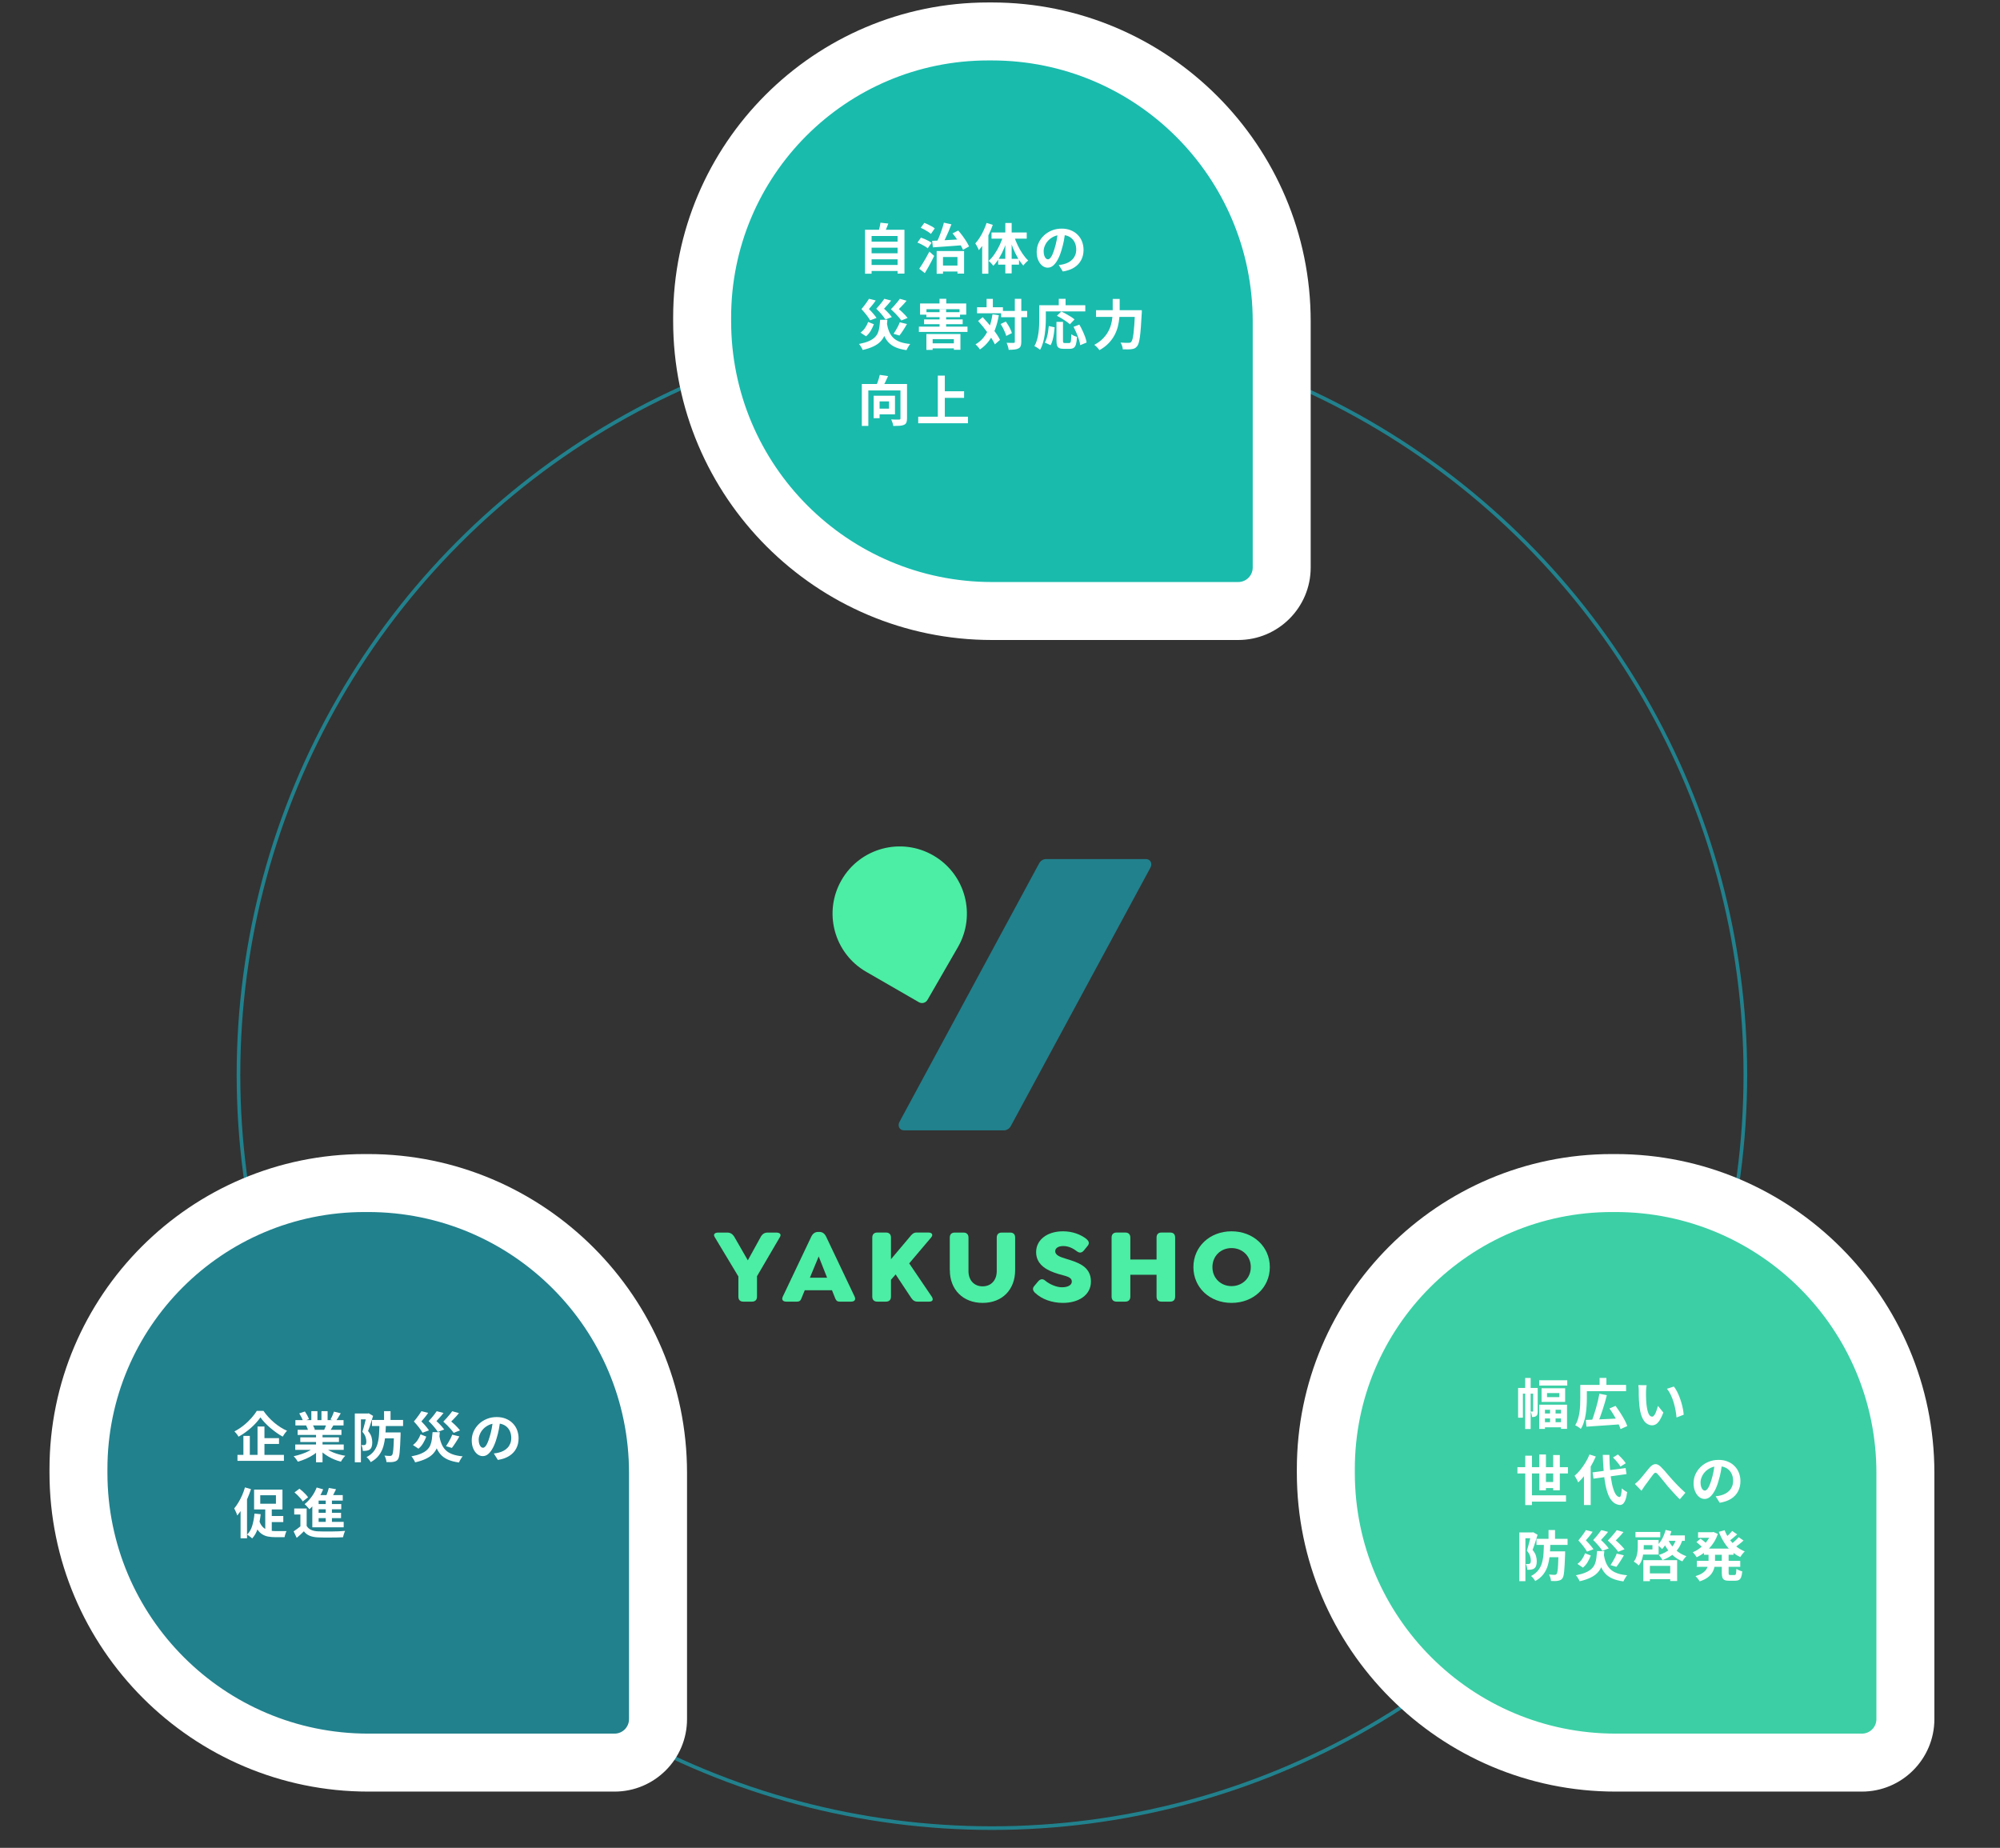
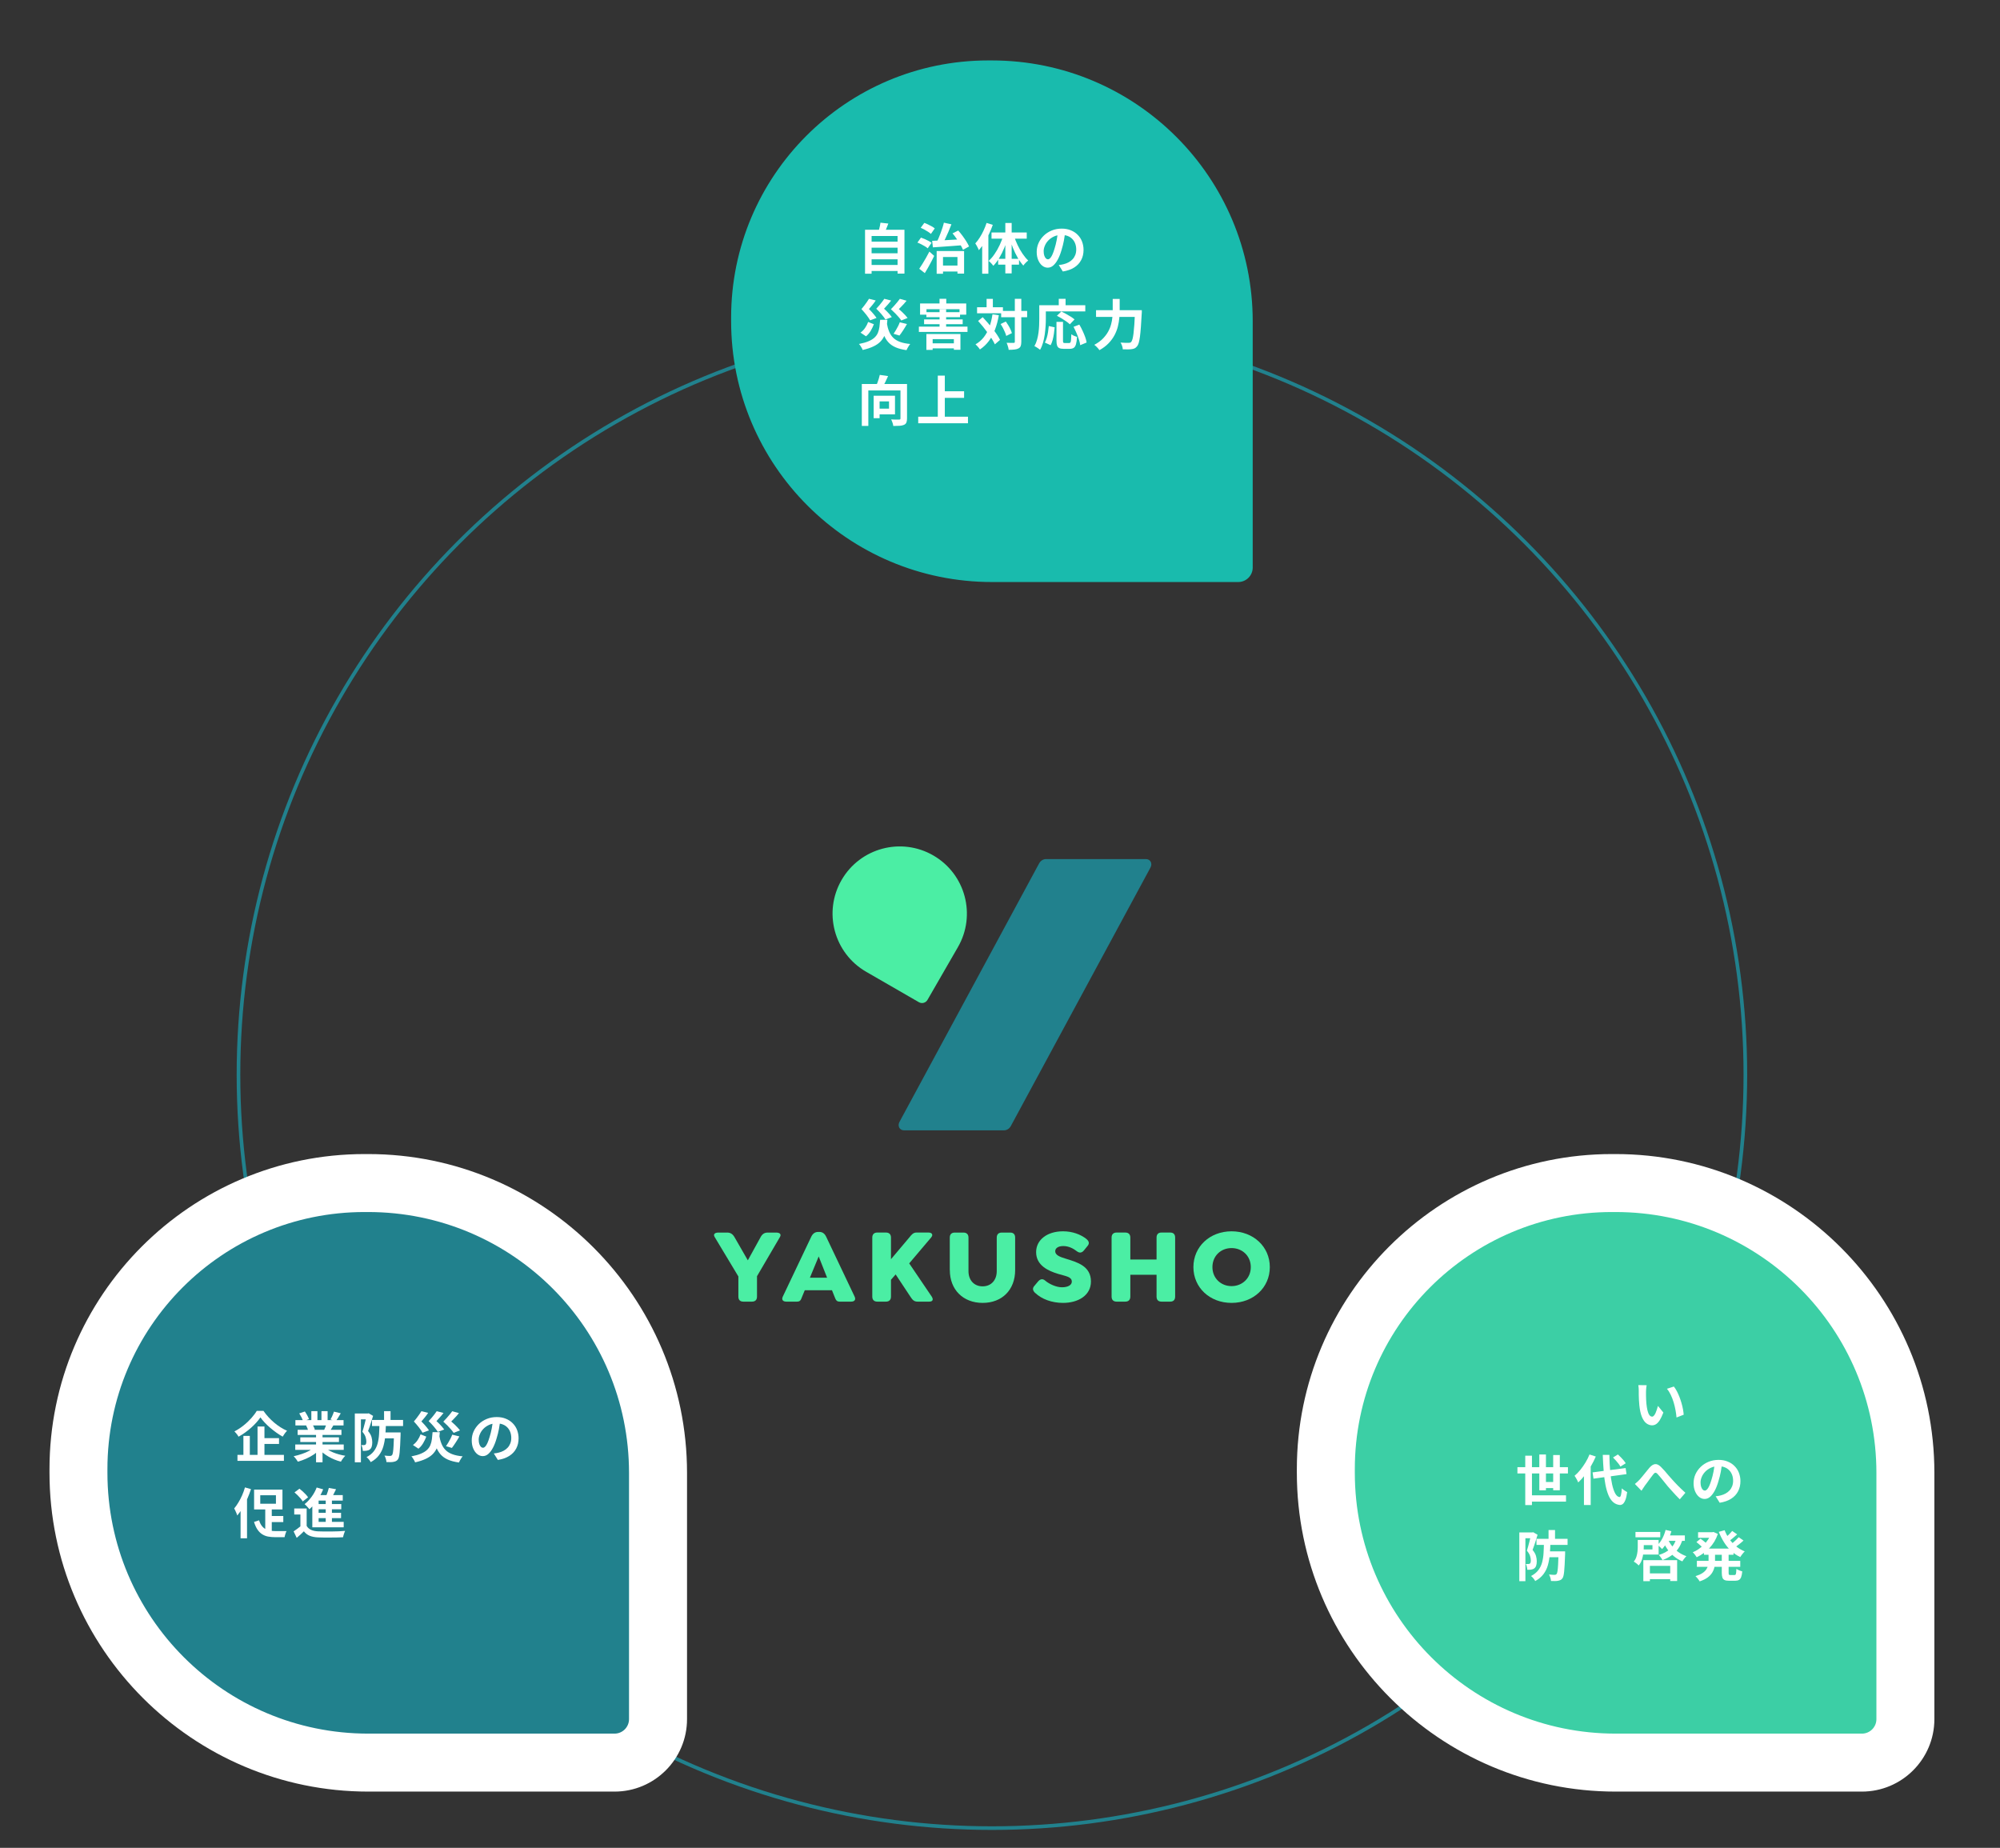
<svg xmlns="http://www.w3.org/2000/svg" viewBox="0 0 552 510">
  <rect x="0" y="0" width="552" height="510" fill="#333333" stroke="none" />
  <defs>
    <style>      .cls-1 {        fill: #3ccfa5;      }      .cls-2 {        fill: #21818d;      }      .cls-3 {        fill: #4beea4;      }      .cls-4 {        fill: #19bbad;      }      .cls-5 {        fill: #fff;      }      .cls-6 {        fill: none;        stroke: #21818d;        stroke-miterlimit: 10;      }    </style>
  </defs>
  <g id="_レイヤー_3" data-name="レイヤー 3">
    <circle class="cls-6" cx="273.77" cy="296.61" r="207.95" />
    <g>
      <g>
        <path class="cls-3" d="M215.26,341.42l-6.33,10.82v5.63c0,.88-.47,1.38-1.38,1.38h-2.41c-.88,0-1.35-.5-1.35-1.38v-5.57l-6.54-10.88c-.5-.82.12-1.23,1-1.23h2.49c.88,0,1.52.41,2.05,1.38l3.61,6.28,3.46-6.28c.5-1,1.14-1.38,2.02-1.38h2.35c.88,0,1.52.38,1.03,1.23Z" />
        <path class="cls-3" d="M234.91,359.25h-3.14c-.91,0-1.08-.47-1.44-1.38l-.7-1.76h-7.51l-.73,1.76c-.35.91-.5,1.38-1.41,1.38h-2.96c-.91,0-1.38-.5-.97-1.38l7.86-16.54c.41-.85,1.03-1.32,1.91-1.32h.32c.88,0,1.47.47,1.88,1.32l7.86,16.54c.41.88-.06,1.38-.97,1.38ZM228.28,352.65l-2.32-5.87-2.43,5.87h4.75Z" />
        <path class="cls-3" d="M256.48,359.25h-3.26c-.91,0-1.38-.47-1.94-1.35l-4.08-6.16-1.29,1.47v4.66c0,.88-.5,1.38-1.38,1.38h-2.4c-.88,0-1.38-.5-1.38-1.38v-16.31c0-.88.5-1.38,1.38-1.38h2.4c.88,0,1.38.5,1.38,1.38v5.98l5.07-6.01c.65-.82,1.09-1.35,1.99-1.35h3.31c.91,0,1.38.59.7,1.38l-6.04,7.13,6.22,9.18c.56.88.21,1.38-.7,1.38Z" />
        <path class="cls-3" d="M262.14,350.54v-8.97c0-.88.47-1.38,1.38-1.38h2.4c.88,0,1.38.5,1.38,1.38v9.27c0,2.49,1.55,4.19,3.9,4.19s3.9-1.7,3.9-4.19v-9.27c0-.88.5-1.38,1.38-1.38h2.35c.88,0,1.35.5,1.35,1.38v8.97c0,5.46-3.61,9.06-8.97,9.06s-9.06-3.61-9.06-9.06Z" />
        <path class="cls-3" d="M285.72,356.87c-.67-.62-.85-1.29-.23-1.97l1.03-1.23c.59-.67,1.26-.82,1.94-.23,1.17,1,3.11,1.85,4.63,1.85,1.67,0,2.73-.62,2.73-1.55,0-1.35-1.61-1.5-3.75-2.14-2.76-.82-6.1-2.35-6.1-6.01,0-3.4,3.05-5.75,7.42-5.75,2.64,0,4.9.88,6.45,2.11.7.59.94,1.23.32,1.94l-1,1.23c-.56.67-1.2.79-1.94.23-.94-.73-2.23-1.44-3.75-1.44-1.35,0-2.23.56-2.23,1.44,0,1.09,1.38,1.58,2.82,2.02,3.26,1,7.04,2.05,7.04,6.33,0,3.84-3.52,5.9-7.71,5.9-3.11,0-5.9-1.06-7.65-2.73Z" />
        <path class="cls-3" d="M306.8,357.87v-16.31c0-.88.5-1.38,1.38-1.38h2.41c.88,0,1.38.5,1.38,1.38v6.07h7.24v-6.07c0-.88.47-1.38,1.35-1.38h2.43c.88,0,1.35.5,1.35,1.38v16.31c0,.88-.47,1.38-1.35,1.38h-2.43c-.88,0-1.35-.5-1.35-1.38v-6.04h-7.24v6.04c0,.88-.5,1.38-1.38,1.38h-2.41c-.88,0-1.38-.5-1.38-1.38Z" />
        <path class="cls-3" d="M329.38,349.72c0-5.66,4.55-9.88,10.53-9.88s10.56,4.22,10.56,9.88-4.55,9.88-10.56,9.88-10.53-4.22-10.53-9.88ZM345.22,349.72c0-3.08-2.35-5.25-5.31-5.25s-5.28,2.17-5.28,5.25,2.35,5.25,5.28,5.25,5.31-2.17,5.31-5.25Z" />
      </g>
      <g>
        <path class="cls-2" d="M277.13,311.97h-27.64c-1.21,0-1.84-1.2-1.23-2.34l38.56-71.37c.37-.69,1.11-1.15,1.84-1.15h27.64c1.21,0,1.84,1.2,1.23,2.34l-38.56,71.37c-.37.69-1.11,1.15-1.84,1.15Z" />
        <path class="cls-3" d="M257.59,236.1h0c-8.87-5.12-20.2-2.08-25.32,6.79h0c-5.12,8.87-2.08,20.2,6.79,25.32l14.56,8.4c.83.48,1.88.19,2.36-.63l8.4-14.56c5.12-8.87,2.08-20.2-6.79-25.32Z" />
      </g>
    </g>
  </g>
  <g id="_レイヤー_2" data-name="レイヤー 2">
-     <path class="cls-5" d="M273.79,176.64c-48.52,0-88-39.48-88-88v-1C185.79,39.69,224.8.68,272.75.68h1c48.52,0,88,39.48,88,88v67.96c0,11.03-8.97,20-20,20h-67.96Z" />
    <path class="cls-4" d="M341.75,160.64h-67.96c-39.76,0-72-32.24-72-72v-1c0-39.19,31.77-70.96,70.96-70.96h1c39.76,0,72,32.24,72,72v67.96c0,2.21-1.79,4-4,4Z" />
    <g>
      <path class="cls-5" d="M238.74,63.42h10.89v12.1h-1.9v-10.38h-7.17v10.41h-1.81v-12.13ZM239.96,66.69h8.16v1.67h-8.16v-1.67ZM239.96,69.9h8.16v1.67h-8.16v-1.67ZM239.96,73.13h8.16v1.67h-8.16v-1.67ZM243,61.46l2.18.24c-.18.49-.37.97-.57,1.44s-.38.88-.55,1.21l-1.65-.3c.08-.25.16-.53.24-.83.08-.3.15-.61.22-.92.06-.3.11-.59.14-.85Z" />
      <path class="cls-5" d="M253.2,66.96l.99-1.38c.33.11.68.25,1.04.4.36.16.71.33,1.05.51.33.18.61.35.83.52l-1.06,1.53c-.19-.18-.45-.37-.77-.56-.33-.2-.67-.38-1.03-.57-.36-.18-.71-.34-1.05-.46ZM253.71,74.18c.26-.38.55-.83.88-1.35.32-.52.65-1.07.98-1.65s.65-1.16.94-1.74l1.33,1.19c-.25.52-.52,1.05-.81,1.6s-.58,1.09-.88,1.62-.6,1.04-.9,1.53l-1.54-1.2ZM254.12,62.87l.99-1.35c.32.11.66.25,1.03.43.36.17.71.35,1.04.54.33.18.6.37.81.55l-1.06,1.52c-.19-.18-.44-.37-.76-.58-.31-.2-.65-.4-1.01-.6-.36-.2-.71-.36-1.04-.5ZM257.28,66.47c.72-.03,1.55-.07,2.5-.12s1.94-.11,2.99-.17c1.05-.06,2.09-.12,3.12-.17v1.65c-1,.08-2,.16-3.01.23s-1.97.14-2.9.21c-.93.07-1.76.12-2.5.17l-.21-1.81ZM260.51,61.46l2.08.45c-.24.65-.51,1.32-.8,2-.29.68-.59,1.33-.88,1.95s-.58,1.17-.85,1.65l-1.62-.48c.2-.38.4-.8.59-1.25s.38-.93.57-1.43.36-1,.52-1.49c.16-.49.29-.96.39-1.39ZM258.51,69.29h7.58v6.22h-1.83v-4.58h-3.99v4.62h-1.75v-6.27ZM259.35,73.29h5.83v1.65h-5.83v-1.65ZM262.89,64.41l1.58-.78c.4.44.79.92,1.18,1.45.39.53.74,1.04,1.06,1.55.32.51.57.97.75,1.39l-1.67.93c-.17-.42-.41-.9-.73-1.43s-.66-1.08-1.03-1.62-.75-1.04-1.13-1.49Z" />
      <path class="cls-5" d="M272.3,61.53l1.71.53c-.29.84-.64,1.69-1.04,2.54-.4.85-.85,1.67-1.32,2.43-.48.76-.97,1.44-1.48,2.02-.06-.15-.15-.34-.26-.58-.11-.23-.24-.47-.37-.71-.13-.24-.25-.44-.36-.58.43-.46.84-.99,1.22-1.6.38-.6.74-1.25,1.06-1.94.32-.69.6-1.39.83-2.1ZM271.08,65.69l1.71-1.71h0v11.57h-1.71v-9.86ZM276.92,64.97l1.31.36c-.28,1.04-.63,2.06-1.04,3.06-.41,1-.87,1.92-1.38,2.78-.51.85-1.06,1.58-1.65,2.19-.1-.14-.22-.3-.38-.47-.15-.17-.31-.34-.47-.5s-.31-.29-.44-.39c.58-.51,1.13-1.14,1.64-1.9.52-.75.98-1.57,1.4-2.46.42-.88.75-1.77,1.01-2.66ZM273.66,64.16h9.72v1.71h-9.72v-1.71ZM275.49,71.43h5.76v1.61h-5.76v-1.61ZM277.47,61.55h1.75v13.91h-1.75v-13.91ZM279.87,65.12c.26.84.59,1.69,1,2.54.41.86.86,1.65,1.36,2.38.5.74,1.02,1.36,1.56,1.87-.21.15-.45.36-.71.63-.27.27-.48.52-.64.76-.54-.6-1.06-1.32-1.55-2.16-.49-.84-.93-1.75-1.32-2.72-.39-.97-.73-1.96-1-2.95l1.29-.36Z" />
      <path class="cls-5" d="M294.03,63.95c-.1.76-.23,1.57-.39,2.43-.16.86-.38,1.73-.65,2.61-.29,1.01-.63,1.88-1.02,2.61-.39.73-.82,1.29-1.28,1.69-.46.4-.97.59-1.52.59s-1.06-.19-1.52-.56-.83-.89-1.11-1.55c-.28-.66-.41-1.41-.41-2.25s.17-1.69.52-2.46c.35-.77.84-1.45,1.46-2.05.62-.59,1.35-1.06,2.19-1.4.83-.34,1.74-.51,2.71-.51s1.77.15,2.51.45c.75.3,1.38.71,1.91,1.25.53.53.94,1.15,1.21,1.86s.42,1.48.42,2.29c0,1.05-.21,1.99-.65,2.82-.43.83-1.07,1.51-1.91,2.05-.85.54-1.9.91-3.16,1.11l-1.12-1.79c.29-.03.54-.06.77-.1.22-.04.43-.08.63-.14.48-.12.93-.29,1.34-.52.41-.22.78-.5,1.09-.84.31-.33.55-.73.73-1.18.17-.45.26-.94.26-1.48,0-.59-.09-1.13-.27-1.62-.18-.49-.44-.92-.79-1.28s-.77-.65-1.27-.84c-.5-.2-1.08-.29-1.73-.29-.8,0-1.5.14-2.11.43-.61.29-1.12.65-1.55,1.1-.42.45-.74.93-.95,1.46-.22.52-.32,1.01-.32,1.48,0,.5.06.92.18,1.25s.27.58.44.75.36.25.56.25.42-.11.62-.32.41-.54.61-.98.4-1,.6-1.67c.23-.72.42-1.49.58-2.31.16-.82.27-1.62.35-2.4l2.04.06Z" />
      <path class="cls-5" d="M242.91,88.26h2.01c-.06.85-.15,1.64-.26,2.36-.12.73-.3,1.4-.56,2.01-.26.62-.64,1.17-1.12,1.67-.49.5-1.13.94-1.93,1.32s-1.78.71-2.96.97c-.05-.17-.13-.36-.25-.56-.12-.21-.24-.41-.37-.6-.13-.19-.26-.36-.4-.49,1.08-.21,1.97-.46,2.66-.76.69-.29,1.25-.64,1.66-1.03.41-.39.72-.83.92-1.32.2-.49.34-1.03.42-1.63.07-.59.14-1.24.19-1.94ZM239.61,88.86l1.58.63c-.23.61-.52,1.21-.87,1.81-.35.6-.79,1.1-1.3,1.52l-1.52-1.02c.49-.35.92-.79,1.27-1.31s.64-1.07.84-1.63ZM239.85,82.47l1.85.46c-.29.44-.6.86-.92,1.25-.32.39-.64.76-.95,1.11.28.27.55.55.81.85.26.29.5.58.73.86s.41.54.55.76l-1.77.65c-.23-.42-.56-.91-.99-1.46-.43-.55-.9-1.1-1.4-1.64.26-.31.52-.64.79-.98.26-.34.51-.68.73-1,.23-.32.41-.61.56-.86ZM244.07,82.47l1.88.48c-.31.42-.64.81-.98,1.18-.34.37-.67.72-.97,1.07.28.25.55.51.82.79.27.28.52.55.75.81s.42.5.57.72l-1.76.66c-.25-.4-.6-.87-1.05-1.4s-.94-1.06-1.48-1.57c.29-.31.57-.63.85-.95.27-.33.53-.65.77-.96.24-.31.44-.59.6-.83ZM244.74,89.06c.15.92.36,1.72.65,2.42.28.69.66,1.28,1.15,1.75.48.48,1.11.86,1.88,1.14.76.28,1.7.47,2.81.57-.12.13-.25.29-.38.5-.13.2-.26.41-.37.62-.11.22-.21.41-.29.58-1.21-.17-2.23-.44-3.05-.8-.83-.37-1.5-.85-2.03-1.46-.53-.6-.95-1.33-1.26-2.19-.31-.86-.56-1.86-.76-3.01l1.67-.12ZM248.33,82.47l1.88.53c-.22.28-.45.55-.69.82-.24.26-.48.52-.73.77-.25.25-.48.49-.71.72.32.26.63.54.93.83.3.29.58.58.84.85.26.28.48.54.65.77l-1.75.69c-.18-.28-.42-.59-.72-.94-.3-.34-.63-.7-.99-1.07s-.75-.74-1.15-1.09c.31-.32.62-.65.93-.99s.6-.67.86-1c.26-.33.49-.62.67-.87ZM248.34,88.95l1.98.48c-.33.59-.68,1.17-1.05,1.73-.37.57-.71,1.05-1.02,1.45l-1.62-.48c.2-.29.41-.62.62-.98s.42-.74.62-1.12c.19-.38.35-.74.47-1.08Z" />
      <path class="cls-5" d="M253.61,90.15h13.42v1.46h-13.42v-1.46ZM253.94,83.76h12.74v3.09h-1.85v-1.51h-9.12v1.51h-1.77v-3.09ZM255.05,88.16h10.65v1.32h-10.65v-1.32ZM255.68,86.16h9.29v1.38h-9.29v-1.38ZM255.68,92.19h9.4v4.35h-1.81v-2.94h-5.86v2.97h-1.73v-4.38ZM256.31,94.76h7.97v1.39h-7.97v-1.39ZM259.31,82.47h1.86v2.17h-1.86v-2.17ZM259.32,85.38h1.81v5.4h-1.81v-5.4Z" />
      <path class="cls-5" d="M273.93,86.76l1.75.24c-.25,1.45-.6,2.77-1.05,3.95-.45,1.19-1.01,2.24-1.69,3.15s-1.5,1.7-2.48,2.35c-.07-.12-.18-.27-.32-.45-.15-.18-.3-.36-.46-.53-.16-.17-.31-.32-.44-.43.92-.53,1.69-1.2,2.31-2,.62-.8,1.12-1.73,1.51-2.78s.67-2.21.86-3.5ZM269.67,84.8h7.14v1.67h-7.14v-1.67ZM269.96,88.58l1.27-1.04c.44.48.9.99,1.37,1.53.47.54.93,1.09,1.37,1.65.44.56.84,1.1,1.19,1.63.35.52.63,1.01.85,1.46l-1.43,1.23c-.2-.45-.47-.95-.81-1.49s-.72-1.1-1.15-1.68c-.42-.58-.86-1.15-1.32-1.72-.46-.56-.91-1.09-1.36-1.58ZM272.3,82.49h1.73v3.33h-1.73v-3.33ZM276.17,89.43l1.44-.69c.24.33.47.69.7,1.07.23.38.42.75.59,1.12.17.37.29.7.38,1.01l-1.56.78c-.07-.29-.18-.62-.34-1-.16-.38-.34-.77-.55-1.17-.21-.4-.43-.77-.66-1.11ZM276.32,85.82h7.17v1.73h-7.17v-1.73ZM280.1,82.47h1.78v11.85c0,.51-.06.91-.17,1.19-.11.28-.31.5-.6.65-.29.16-.66.26-1.11.31-.45.05-.99.08-1.62.08,0-.18-.04-.38-.1-.62-.06-.23-.13-.46-.21-.7-.08-.23-.16-.44-.24-.62.42.02.81.03,1.17.03h.73c.13,0,.22-.02.28-.07.05-.04.08-.13.08-.26v-11.85Z" />
      <path class="cls-5" d="M286.85,84.24h1.8v3.78c0,.61-.02,1.28-.07,2.02s-.12,1.49-.23,2.26c-.11.78-.27,1.53-.47,2.26-.21.73-.48,1.39-.82,1.98-.11-.1-.26-.22-.46-.35-.19-.14-.39-.27-.59-.39-.2-.12-.37-.22-.51-.28.31-.54.56-1.13.73-1.77.18-.64.31-1.29.4-1.96s.14-1.33.17-1.97c.03-.65.04-1.24.04-1.79v-3.78ZM287.69,84.24h11.85v1.71h-11.85v-1.71ZM289.47,89.99l1.62.35c-.05.57-.12,1.16-.21,1.77-.09.61-.21,1.19-.35,1.73-.15.54-.33,1.02-.56,1.43l-1.59-.72c.21-.39.39-.83.53-1.32.15-.49.26-1.01.35-1.58.09-.56.16-1.11.21-1.67ZM291.6,88.83h1.79v5.22c0,.28.03.46.1.53.06.07.2.1.4.1h1.21c.15,0,.26-.06.34-.17.08-.11.14-.35.17-.7.03-.35.06-.87.08-1.56.13.1.29.2.47.3s.38.19.58.25c.2.07.38.13.52.18-.05.85-.14,1.52-.28,2-.13.48-.34.82-.61,1.01s-.65.29-1.12.29h-1.67c-.53,0-.94-.07-1.22-.2-.28-.13-.48-.37-.6-.7-.11-.33-.17-.77-.17-1.32v-5.23ZM291.71,87.15l1.22-1.18c.4.19.83.41,1.29.66s.9.51,1.32.78c.42.27.77.52,1.03.75l-1.29,1.35c-.24-.24-.56-.5-.97-.79-.4-.28-.83-.56-1.29-.84-.46-.27-.89-.52-1.31-.73ZM292.22,82.47h1.88v2.75h-1.88v-2.75ZM296.3,90.2l1.6-.61c.3.51.59,1.06.87,1.66s.52,1.17.73,1.74c.21.56.34,1.08.41,1.54l-1.77.74c-.05-.45-.17-.97-.35-1.55s-.41-1.18-.67-1.79c-.26-.6-.54-1.18-.82-1.72Z" />
      <path class="cls-5" d="M307.11,82.5h1.92v3.1c0,.68-.03,1.41-.1,2.17-.07.77-.2,1.55-.4,2.35-.2.79-.5,1.58-.91,2.36-.41.78-.95,1.53-1.63,2.24-.67.71-1.52,1.35-2.54,1.92-.1-.15-.23-.32-.4-.51-.17-.19-.34-.37-.52-.54s-.35-.31-.5-.42c.94-.5,1.72-1.06,2.33-1.68.61-.62,1.11-1.27,1.48-1.94.37-.67.65-1.36.83-2.05.19-.69.3-1.38.36-2.04.05-.67.08-1.28.08-1.85v-3.1ZM302.51,85.61h11.5v1.85h-11.5v-1.85ZM313.26,85.61h1.88c0,.22,0,.4,0,.53,0,.13-.01.24-.02.32-.08,1.5-.16,2.78-.24,3.85-.08,1.06-.17,1.95-.26,2.65-.1.7-.21,1.25-.33,1.67s-.27.71-.44.92c-.23.29-.46.49-.7.6s-.52.18-.85.22c-.27.04-.62.06-1.06.06s-.89,0-1.35-.02c-.01-.27-.07-.58-.19-.94-.12-.36-.26-.67-.43-.92.48.04.92.06,1.33.07.4,0,.71,0,.91,0,.15,0,.28-.02.39-.04.11-.03.21-.1.3-.2.13-.13.25-.38.36-.76.11-.38.21-.9.29-1.57.08-.67.16-1.51.23-2.51.07-1,.13-2.2.19-3.58v-.36Z" />
      <path class="cls-5" d="M237.87,105.99h11.29v1.77h-9.5v9.79h-1.8v-11.57ZM241.13,109.22h1.64v6.2h-1.64v-6.2ZM242.82,103.47l2.29.33c-.26.61-.54,1.21-.83,1.79-.3.58-.56,1.07-.8,1.47l-1.74-.38c.14-.31.28-.65.42-1.02.14-.37.27-.75.38-1.12s.21-.74.28-1.07ZM241.83,109.22h5.19v5.14h-5.19v-1.57h3.54v-2.01h-3.54v-1.56ZM248.54,105.99h1.8v9.5c0,.48-.06.86-.18,1.14-.12.28-.34.49-.66.63-.32.14-.72.23-1.2.26-.48.03-1.06.05-1.75.05-.01-.17-.05-.37-.11-.58-.07-.22-.14-.44-.23-.66-.08-.22-.17-.41-.25-.57.3.02.6.03.89.04.29,0,.56,0,.8,0,.24,0,.41,0,.51,0,.14,0,.24-.02.29-.07.05-.04.08-.13.08-.26v-9.47Z" />
      <path class="cls-5" d="M253.43,115.01h13.73v1.81h-13.73v-1.81ZM258.83,103.67h1.94v12.34h-1.94v-12.34ZM259.85,107.99h6.24v1.82h-6.24v-1.82Z" />
    </g>
    <path class="cls-5" d="M101.66,494.48c-48.52,0-88-39.48-88-88v-1c0-47.95,39.01-86.96,86.96-86.96h1c48.52,0,88,39.48,88,88v67.96c0,11.03-8.97,20-20,20h-67.96Z" />
    <path class="cls-2" d="M169.61,478.48h-67.96c-39.76,0-72-32.24-72-72v-1c0-39.19,31.77-70.96,70.96-70.96h1c39.76,0,72,32.24,72,72v67.96c0,2.21-1.79,4-4,4Z" />
    <path class="cls-5" d="M445.93,494.48c-48.52,0-88-39.48-88-88v-1c0-47.95,39.01-86.96,86.96-86.96h1c48.52,0,88,39.48,88,88v67.96c0,11.03-8.97,20-20,20h-67.96Z" />
    <path class="cls-1" d="M513.89,478.48h-67.96c-39.76,0-72-32.24-72-72v-1c0-39.19,31.77-70.96,70.96-70.96h1c39.76,0,72,32.24,72,72v67.96c0,2.21-1.79,4-4,4Z" />
    <g>
-       <path class="cls-5" d="M418.99,383.08h4.79v1.57h-3.46v6.63h-1.32v-8.21ZM420.95,380.32h1.51v14.08h-1.51v-14.08ZM423.14,383.08h1.27v6.42c0,.27-.02.52-.07.75-.04.23-.15.41-.31.54-.16.13-.33.21-.51.25-.18.04-.4.06-.67.06-.01-.22-.06-.47-.13-.76-.08-.29-.17-.54-.27-.74h.57c.08,0,.12-.05.12-.15v-6.38ZM424.82,380.95h7.74v1.46h-7.74v-1.46ZM424.82,387.7h7.68v6.66h-1.67v-5.26h-4.42v5.28h-1.59v-6.68ZM425.47,383.16h6.51v3.77h-6.51v-3.77ZM425.53,392.53h6.42v1.4h-6.42v-1.4ZM425.56,390.12h6.38v1.37h-6.38v-1.37ZM426.98,384.49v1.12h3.4v-1.12h-3.4ZM427.82,388.41h1.52v5.1h-1.52v-5.1Z" />
-       <path class="cls-5" d="M436.16,382.23h1.81v3.79c0,.6-.02,1.26-.07,1.99-.04.73-.12,1.47-.23,2.24-.11.76-.28,1.5-.5,2.21-.22.71-.51,1.35-.87,1.92-.11-.1-.26-.22-.45-.35-.19-.14-.39-.27-.58-.39-.2-.12-.37-.21-.51-.26.32-.53.58-1.11.77-1.74s.33-1.28.42-1.94c.09-.66.15-1.3.17-1.93s.04-1.21.04-1.74v-3.79ZM437.03,382.23h11.77v1.72h-11.77v-1.72ZM437.69,391.9c.8-.03,1.73-.07,2.78-.11s2.17-.09,3.36-.15c1.19-.05,2.36-.11,3.52-.17l-.03,1.63c-1.12.08-2.25.16-3.39.25-1.14.08-2.23.16-3.27.22-1.04.06-1.98.13-2.81.19l-.16-1.86ZM441.44,384.66l2.05.42c-.17.68-.36,1.37-.56,2.07-.21.7-.42,1.39-.64,2.06-.22.67-.44,1.32-.67,1.93-.23.61-.44,1.16-.65,1.65l-1.71-.44c.21-.51.42-1.08.62-1.71s.41-1.29.61-1.97c.2-.68.38-1.37.54-2.05.16-.68.29-1.34.41-1.96ZM441.49,380.31h1.88v2.76h-1.88v-2.76ZM444.2,388.74l1.69-.72c.42.57.85,1.19,1.28,1.85.43.67.82,1.32,1.17,1.96.35.65.61,1.23.79,1.76l-1.86.84c-.15-.51-.39-1.09-.71-1.75-.32-.66-.69-1.33-1.1-2.03s-.83-1.34-1.26-1.93Z" />
      <path class="cls-5" d="M454.48,382.33c-.04.18-.07.38-.1.61-.03.23-.05.46-.06.68-.02.22-.02.4-.02.54-.01.33-.01.67,0,1.02,0,.35.02.71.03,1.07.01.37.04.73.07,1.09.07.72.17,1.36.3,1.91s.3.98.51,1.28.47.46.79.46c.17,0,.34-.09.5-.29.17-.19.31-.44.45-.74.13-.3.25-.63.36-.97.1-.34.2-.66.28-.96l1.5,1.83c-.33.87-.66,1.56-.98,2.08-.33.51-.66.88-1.01,1.11-.35.23-.73.34-1.14.34-.54,0-1.05-.18-1.54-.54-.49-.36-.9-.94-1.24-1.75-.34-.81-.58-1.88-.72-3.22-.05-.46-.09-.95-.11-1.46-.03-.51-.04-1-.05-1.46,0-.46,0-.84,0-1.14,0-.21-.01-.46-.03-.75-.02-.29-.05-.55-.09-.78l2.31.03ZM461.98,382.68c.28.34.55.75.81,1.25.26.49.5,1.01.72,1.58.22.56.41,1.13.58,1.72.17.58.31,1.16.41,1.71.1.56.17,1.06.2,1.52l-1.98.77c-.05-.61-.14-1.28-.27-2s-.31-1.45-.52-2.17c-.22-.73-.48-1.42-.79-2.07s-.66-1.21-1.07-1.68l1.9-.62Z" />
      <path class="cls-5" d="M418.81,404.94h13.94v1.73h-13.94v-1.73ZM420.97,401.77h1.85v13.63h-1.85v-13.63ZM421.9,412.71h10.32v1.74h-10.32v-1.74ZM424.85,401.44h1.83v9.88h-1.83v-9.88ZM425.62,409.03h3.84v1.68h-3.84v-1.68ZM428.68,401.59h1.83v9.72h-1.83v-9.72Z" />
      <path class="cls-5" d="M438.71,401.44l1.73.56c-.38.89-.83,1.77-1.34,2.65-.52.88-1.07,1.71-1.67,2.48-.6.77-1.21,1.45-1.84,2.02-.05-.15-.14-.34-.26-.57-.12-.23-.25-.46-.38-.69-.13-.23-.26-.42-.37-.57.55-.46,1.08-1,1.59-1.63.51-.63.98-1.31,1.42-2.03s.81-1.46,1.11-2.21ZM437.17,405.75l1.83-1.85.03.03v11.45h-1.86v-9.63ZM439.55,406.38l9.12-1.21.25,1.69-9.12,1.25-.25-1.72ZM442.36,401.55h1.83c.02,1.6.09,3.09.22,4.48.12,1.38.3,2.6.53,3.65s.52,1.88.85,2.5c.34.62.74.95,1.19,1.01.17,0,.31-.18.41-.57.1-.39.18-1,.24-1.83.11.12.26.25.45.39.19.14.38.27.57.38.19.11.34.2.45.26-.13.97-.3,1.72-.52,2.24-.22.52-.45.87-.71,1.06-.26.18-.53.27-.81.25-.71-.07-1.32-.33-1.83-.78-.51-.45-.94-1.08-1.28-1.88-.34-.8-.62-1.76-.84-2.87-.22-1.11-.38-2.36-.49-3.76-.11-1.39-.2-2.91-.26-4.54ZM445.19,402.27l1.35-.84c.26.23.53.49.81.78s.54.58.78.86c.24.29.43.55.57.79l-1.46.92c-.12-.23-.29-.49-.52-.79s-.48-.59-.74-.89-.53-.58-.79-.83Z" />
      <path class="cls-5" d="M451.21,409.59c.23-.18.44-.36.64-.55.2-.18.41-.39.64-.62.17-.18.36-.4.58-.67.22-.26.46-.55.71-.86.25-.31.5-.62.76-.94.25-.32.5-.61.73-.88.53-.6,1.04-.92,1.54-.97s1.02.2,1.58.74c.34.33.69.71,1.06,1.12.36.42.72.84,1.07,1.26s.67.79.98,1.11c.24.27.5.55.77.84.27.29.57.59.88.92s.63.64.98.96c.34.32.68.64,1.04.96l-1.55,1.8c-.35-.35-.72-.73-1.11-1.14s-.77-.83-1.15-1.26c-.38-.43-.73-.83-1.06-1.19-.3-.37-.62-.76-.95-1.18-.34-.41-.66-.81-.97-1.19-.31-.38-.58-.7-.83-.96-.17-.2-.32-.32-.46-.38-.14-.05-.27-.04-.39.03-.13.07-.26.2-.4.39-.15.19-.32.42-.52.68-.19.26-.4.54-.62.83-.21.29-.42.58-.62.86-.2.27-.38.52-.55.73-.17.25-.34.5-.5.75s-.31.47-.44.67l-1.83-1.88Z" />
      <path class="cls-5" d="M475.33,403.78c-.1.76-.23,1.57-.39,2.43-.16.86-.38,1.73-.65,2.61-.29,1.01-.63,1.88-1.02,2.61-.39.73-.82,1.29-1.28,1.69-.46.4-.97.59-1.52.59s-1.06-.19-1.52-.56-.83-.89-1.11-1.55c-.28-.66-.41-1.41-.41-2.25s.17-1.69.52-2.46c.35-.77.84-1.45,1.46-2.05.62-.59,1.35-1.06,2.19-1.4.83-.34,1.74-.51,2.71-.51s1.77.15,2.51.45c.75.3,1.38.71,1.91,1.25.53.53.94,1.15,1.21,1.86s.42,1.48.42,2.29c0,1.05-.21,1.99-.65,2.82-.43.83-1.07,1.51-1.91,2.05-.85.54-1.9.91-3.16,1.11l-1.12-1.79c.29-.03.54-.06.77-.1.22-.04.43-.08.63-.14.48-.12.93-.29,1.34-.52.41-.22.78-.5,1.09-.84.31-.33.55-.73.73-1.18.17-.45.26-.94.26-1.48,0-.59-.09-1.13-.27-1.62-.18-.49-.44-.92-.79-1.28s-.77-.65-1.27-.84c-.5-.2-1.08-.29-1.73-.29-.8,0-1.5.14-2.11.43-.61.29-1.12.65-1.55,1.1-.42.45-.74.93-.95,1.46-.22.52-.32,1.01-.32,1.48,0,.5.06.92.18,1.25s.27.58.44.75.36.25.56.25.42-.11.62-.32.41-.54.61-.98.4-1,.6-1.67c.23-.72.42-1.49.58-2.31.16-.82.27-1.62.35-2.4l2.04.06Z" />
      <path class="cls-5" d="M419.33,422.95h3.77v1.61h-2.09v11.85h-1.68v-13.46ZM422.6,422.95h.31l.25-.06,1.21.71c-.13.44-.27.91-.43,1.4-.16.5-.31.98-.47,1.46-.16.48-.32.92-.48,1.32.49.59.81,1.15.95,1.67.14.52.21,1,.21,1.44,0,.5-.06.91-.17,1.24-.11.33-.29.58-.54.76-.12.09-.25.16-.41.21-.15.05-.31.09-.48.12-.14.02-.3.03-.48.04-.18,0-.36,0-.54,0,0-.23-.05-.5-.11-.8-.06-.31-.16-.57-.29-.8.14,0,.26.01.38.01h.3c.17,0,.32-.04.45-.12.09-.07.15-.18.19-.33.04-.15.06-.33.06-.54,0-.36-.07-.77-.21-1.23s-.44-.95-.88-1.46c.11-.34.22-.72.34-1.13.11-.41.23-.83.33-1.25s.2-.81.29-1.18c.09-.37.16-.67.21-.91v-.56ZM426.14,425.61h1.78c-.03,1.2-.09,2.33-.18,3.41-.09,1.07-.27,2.06-.53,2.98s-.67,1.74-1.22,2.47c-.55.74-1.31,1.37-2.27,1.9-.11-.22-.28-.47-.5-.74-.23-.28-.44-.49-.65-.65.86-.45,1.53-.99,2.01-1.62s.83-1.34,1.04-2.13c.21-.79.35-1.65.4-2.59.06-.93.09-1.94.11-3.02ZM424.07,424.72h8.58v1.68h-8.58v-1.68ZM427.09,428.17h3.72v1.63h-3.72v-1.63ZM427.4,422.29h1.79v3.01h-1.79v-3.01ZM430.18,428.17h1.79v.75c-.04,1.1-.08,2.04-.12,2.83s-.09,1.44-.14,1.96c-.05.53-.12.94-.2,1.25-.08.31-.18.54-.29.67-.17.22-.35.38-.54.46s-.41.16-.66.2c-.22.05-.5.08-.85.08-.35,0-.71,0-1.1-.02-.01-.26-.07-.56-.17-.9-.1-.34-.23-.63-.38-.89.34.04.65.07.93.08.28.01.49.02.65.02.22,0,.39-.08.52-.23.1-.11.18-.38.25-.79.07-.42.13-1.04.17-1.88s.09-1.92.13-3.27v-.33Z" />
-       <path class="cls-5" d="M440.78,428.1h2.01c-.06.85-.15,1.64-.26,2.36-.12.73-.3,1.4-.56,2.01-.26.62-.64,1.17-1.12,1.67-.49.5-1.13.94-1.93,1.32s-1.78.71-2.96.97c-.05-.17-.13-.36-.25-.56-.12-.21-.24-.41-.37-.6-.13-.19-.26-.36-.4-.49,1.08-.21,1.97-.46,2.66-.76.69-.29,1.25-.64,1.66-1.03.41-.39.72-.83.92-1.32.2-.49.34-1.03.42-1.63.07-.59.14-1.24.19-1.94ZM437.48,428.7l1.58.63c-.23.61-.52,1.21-.87,1.81-.35.6-.79,1.1-1.3,1.52l-1.52-1.02c.49-.35.92-.79,1.27-1.31s.64-1.07.84-1.63ZM437.72,422.31l1.85.46c-.29.44-.6.86-.92,1.25-.32.39-.64.76-.95,1.11.28.27.55.55.81.85.26.29.5.58.73.86s.41.54.55.76l-1.77.65c-.23-.42-.56-.91-.99-1.46-.43-.55-.9-1.1-1.4-1.64.26-.31.52-.64.79-.98.26-.34.51-.68.73-1,.23-.32.41-.61.56-.86ZM441.94,422.31l1.88.48c-.31.42-.64.81-.98,1.18-.34.37-.67.72-.97,1.07.28.25.55.51.82.79.27.28.52.55.75.81s.42.5.57.72l-1.76.66c-.25-.4-.6-.87-1.05-1.4s-.94-1.06-1.48-1.57c.29-.31.57-.63.85-.95.27-.33.53-.65.77-.96.24-.31.44-.59.6-.83ZM442.61,428.89c.15.92.36,1.72.65,2.42.28.69.66,1.28,1.15,1.75.48.48,1.11.86,1.88,1.14.76.28,1.7.47,2.81.57-.12.13-.25.29-.38.5-.13.2-.26.41-.37.62-.11.22-.21.41-.29.58-1.21-.17-2.23-.44-3.05-.8-.83-.37-1.5-.85-2.03-1.46-.53-.6-.95-1.33-1.26-2.19-.31-.86-.56-1.86-.76-3.01l1.67-.12ZM446.2,422.31l1.88.53c-.22.28-.45.55-.69.82-.24.26-.48.52-.73.77-.25.25-.48.49-.71.72.32.26.63.54.93.83.3.29.58.58.84.85.26.28.48.54.65.77l-1.75.69c-.18-.28-.42-.59-.72-.94-.3-.34-.63-.7-.99-1.07s-.75-.74-1.15-1.09c.31-.32.62-.65.93-.99s.6-.67.86-1c.26-.33.49-.62.67-.87ZM446.21,428.79l1.98.48c-.33.59-.68,1.17-1.05,1.73-.37.57-.71,1.05-1.02,1.45l-1.62-.48c.2-.29.41-.62.62-.98s.42-.74.62-1.12c.19-.38.35-.74.47-1.08Z" />
      <path class="cls-5" d="M452.03,425.02h1.65v1.89c0,.52-.04,1.09-.11,1.71s-.21,1.23-.4,1.84c-.2.61-.49,1.14-.89,1.61-.08-.1-.21-.22-.38-.37-.17-.14-.34-.28-.52-.41-.18-.13-.33-.23-.46-.29.34-.42.58-.87.73-1.35.15-.48.25-.96.3-1.45.05-.48.07-.93.07-1.34v-1.84ZM451.39,422.82h6.84v1.47h-6.84v-1.47ZM452.93,425.02h4.85v4.04h-4.85v-1.41h3.15v-1.2h-3.15v-1.42ZM453.56,430.6h9.33v5.76h-1.91v-4.18h-5.61v4.23h-1.81v-5.8ZM454.43,434.26h7.32v1.58h-7.32v-1.58ZM459.7,422.26l1.6.36c-.27.96-.63,1.88-1.07,2.75-.45.88-.94,1.6-1.49,2.18-.08-.1-.2-.22-.35-.36-.16-.14-.31-.28-.46-.43-.16-.15-.3-.26-.43-.34.51-.5.95-1.12,1.33-1.85s.67-1.51.88-2.32ZM462.67,424.56l1.73.25c-.28.99-.68,1.86-1.19,2.59-.52.74-1.13,1.37-1.86,1.89-.73.52-1.56.95-2.5,1.29-.06-.12-.15-.27-.27-.45s-.25-.36-.39-.54-.26-.32-.36-.42c1.28-.38,2.33-.95,3.16-1.7.82-.75,1.39-1.72,1.69-2.92ZM460.28,424.69c.31.72.71,1.4,1.22,2.03.5.63,1.08,1.18,1.75,1.66.67.48,1.4.85,2.2,1.13-.18.16-.38.38-.6.67-.22.29-.4.54-.52.76-.84-.36-1.61-.82-2.3-1.39-.69-.56-1.3-1.22-1.82-1.97s-.97-1.57-1.33-2.47l1.42-.41ZM459.47,423.78h5.55v1.5h-5.55v-1.5Z" />
      <path class="cls-5" d="M472.28,422.89h.33l.32-.06,1.2.54c-.26.77-.59,1.48-.98,2.13-.4.65-.85,1.24-1.36,1.78-.51.54-1.06,1.01-1.65,1.43-.59.42-1.21.79-1.85,1.09-.12-.21-.29-.45-.5-.72-.22-.27-.41-.49-.59-.65.56-.23,1.1-.52,1.62-.88s1.01-.77,1.46-1.22c.45-.46.85-.95,1.2-1.48.35-.53.61-1.08.8-1.67v-.3ZM471.56,428.26h1.79v2.59c0,.53-.05,1.06-.15,1.59-.1.53-.3,1.04-.59,1.54s-.71.96-1.27,1.38-1.3.79-2.23,1.1c-.07-.14-.17-.3-.31-.48-.13-.18-.28-.36-.43-.53s-.29-.32-.41-.43c.8-.25,1.44-.53,1.92-.85s.84-.67,1.08-1.04c.24-.37.4-.75.48-1.15s.12-.79.12-1.18v-2.55ZM468.22,425.61l1.12-.93c.2.13.41.28.62.45.22.17.42.33.62.5.2.16.37.3.5.43l-1.19,1.05c-.11-.13-.26-.29-.46-.46-.19-.18-.4-.36-.61-.54-.22-.18-.42-.34-.61-.5ZM468.34,430.8h11.97v1.65h-11.97v-1.65ZM468.67,422.89h4.26v1.54h-4.26v-1.54ZM470.29,427.41h8.16v1.7h-8.16v-1.7ZM476,422.34c.32.85.75,1.66,1.28,2.42.53.76,1.16,1.43,1.88,2.02.72.59,1.52,1.06,2.39,1.41-.14.12-.29.27-.44.46-.15.18-.31.38-.45.57-.15.2-.26.37-.35.53-.93-.44-1.77-1.01-2.51-1.7-.75-.69-1.4-1.48-1.96-2.37-.56-.89-1.05-1.85-1.45-2.89l1.62-.45ZM475.22,428.34h1.88v5.73c0,.28.03.46.08.53.05.07.18.11.38.11h1.16c.14,0,.24-.04.31-.14.06-.09.11-.26.14-.5.03-.25.05-.6.08-1.07.19.14.44.28.76.41.32.13.6.23.85.29-.06.66-.16,1.18-.3,1.56s-.34.65-.61.8c-.27.15-.62.23-1.06.23h-1.65c-.55,0-.97-.07-1.26-.2-.29-.14-.49-.37-.6-.69-.11-.33-.17-.77-.17-1.33v-5.75ZM478.09,422.55l1.37.94c-.4.36-.81.72-1.24,1.07-.42.35-.82.64-1.18.88l-1.08-.84c.23-.17.48-.37.73-.61.26-.23.52-.48.77-.74s.46-.49.63-.71ZM479.89,424.27l1.32.92c-.4.37-.83.74-1.3,1.1-.47.37-.89.67-1.28.92l-1.08-.83c.25-.18.52-.39.8-.64s.56-.5.84-.76c.27-.26.51-.5.7-.72Z" />
    </g>
    <g>
      <path class="cls-5" d="M71.87,391.21c-.31.45-.68.92-1.11,1.4-.43.48-.91.96-1.43,1.42-.52.47-1.08.92-1.67,1.34-.58.42-1.19.81-1.82,1.16-.07-.14-.17-.3-.3-.48-.13-.18-.27-.36-.42-.53-.15-.17-.29-.32-.42-.45.87-.45,1.71-.99,2.5-1.63.8-.63,1.52-1.31,2.15-2.02.63-.71,1.14-1.38,1.51-2.01h1.86c.41.59.87,1.16,1.37,1.71s1.03,1.06,1.59,1.53c.56.47,1.14.9,1.74,1.28s1.2.7,1.81.96c-.23.23-.45.49-.65.77-.21.29-.39.57-.56.85-.59-.33-1.18-.7-1.76-1.12s-1.15-.86-1.7-1.33c-.55-.47-1.06-.95-1.51-1.44-.46-.49-.85-.96-1.17-1.43ZM65.54,401.55h12.82v1.64h-12.82v-1.64ZM67.18,396.31h1.77v6.08h-1.77v-6.08ZM71.08,393.72h1.91v8.7h-1.91v-8.7ZM71.98,396.93h5.03v1.6h-5.03v-1.6Z" />
      <path class="cls-5" d="M86.9,399.33l1.43.65c-.47.52-1.04,1-1.7,1.45s-1.38.83-2.14,1.17-1.52.61-2.29.82c-.08-.15-.19-.32-.32-.5-.14-.19-.28-.37-.42-.55-.15-.18-.28-.33-.41-.45.75-.16,1.5-.37,2.24-.62s1.43-.54,2.06-.88c.63-.34,1.15-.7,1.56-1.08ZM81.49,398.67h13.38v1.49h-13.38v-1.49ZM81.53,391.95h13.29v1.47h-13.29v-1.47ZM82.15,394.63h12.09v1.41h-12.09v-1.41ZM82.6,390.09l1.54-.52c.22.31.44.67.66,1.07.22.41.38.75.48,1.04l-1.62.6c-.08-.3-.23-.66-.44-1.07-.21-.41-.42-.78-.63-1.12ZM82.88,396.7h10.67v1.3h-10.67v-1.3ZM84.5,393.45l1.75-.29c.13.21.26.45.38.71.12.26.22.5.28.7l-1.83.32c-.05-.19-.13-.43-.24-.71-.11-.28-.23-.53-.35-.74ZM85.93,389.47h1.68v3.18h-1.68v-3.18ZM87.23,395.34h1.79v8.25h-1.79v-8.25ZM89.38,399.28c.31.3.68.58,1.11.85.43.26.9.5,1.42.72.52.22,1.06.4,1.64.56.57.16,1.16.29,1.75.38-.14.14-.29.3-.44.49-.15.19-.3.38-.43.58-.14.21-.25.39-.34.56-.6-.15-1.19-.34-1.76-.58-.58-.24-1.12-.5-1.64-.8-.52-.3-1.01-.63-1.47-1s-.86-.76-1.21-1.18l1.4-.57ZM88.72,389.47h1.7v3.07h-1.7v-3.07ZM90.19,392.82l1.9.45c-.21.35-.41.69-.6,1.01-.19.32-.36.6-.51.83l-1.53-.42c.13-.28.26-.59.4-.94s.25-.66.33-.94ZM92.17,389.61l1.88.45c-.23.41-.46.81-.71,1.19-.24.38-.46.71-.66.98l-1.47-.45c.12-.2.24-.43.36-.68s.23-.51.34-.78c.1-.26.19-.5.26-.71Z" />
      <path class="cls-5" d="M97.93,390.13h3.77v1.61h-2.09v11.85h-1.68v-13.46ZM101.2,390.13h.31l.25-.06,1.21.71c-.13.44-.27.91-.43,1.4-.16.5-.31.98-.47,1.46-.16.48-.32.92-.48,1.32.49.59.81,1.15.95,1.67.14.52.21,1,.21,1.44,0,.5-.06.91-.17,1.24-.11.33-.29.58-.54.76-.12.09-.25.16-.41.21-.15.05-.31.09-.48.12-.14.02-.3.03-.48.04-.18,0-.36,0-.54,0,0-.23-.05-.5-.11-.8-.06-.31-.16-.57-.29-.8.14,0,.26.01.38.01h.3c.17,0,.32-.04.45-.12.09-.07.15-.18.19-.33.04-.15.06-.33.06-.54,0-.36-.07-.77-.21-1.23s-.44-.95-.88-1.46c.11-.34.22-.72.34-1.13.11-.41.23-.83.33-1.25s.2-.81.29-1.18c.09-.37.16-.67.21-.91v-.56ZM104.74,392.79h1.78c-.03,1.2-.09,2.33-.18,3.41-.09,1.07-.27,2.06-.53,2.98s-.67,1.74-1.22,2.47c-.55.74-1.31,1.37-2.27,1.9-.11-.22-.28-.47-.5-.74-.23-.28-.44-.49-.65-.65.86-.45,1.53-.99,2.01-1.62s.83-1.34,1.04-2.13c.21-.79.35-1.65.4-2.59.06-.93.09-1.94.11-3.02ZM102.67,391.9h8.58v1.68h-8.58v-1.68ZM105.68,395.35h3.72v1.63h-3.72v-1.63ZM106,389.47h1.79v3.01h-1.79v-3.01ZM108.77,395.35h1.79v.75c-.04,1.1-.08,2.04-.12,2.83s-.09,1.44-.14,1.96c-.05.53-.12.94-.2,1.25-.08.31-.18.54-.29.67-.17.22-.35.38-.54.46s-.41.16-.66.2c-.22.05-.5.08-.85.08-.35,0-.71,0-1.1-.02-.01-.26-.07-.56-.17-.9-.1-.34-.23-.63-.38-.89.34.04.65.07.93.08.28.01.49.02.65.02.22,0,.39-.08.52-.23.1-.11.18-.38.25-.79.07-.42.13-1.04.17-1.88s.09-1.92.13-3.27v-.33Z" />
      <path class="cls-5" d="M119.38,395.28h2.01c-.06.85-.15,1.64-.26,2.36-.12.73-.3,1.4-.56,2.01-.26.62-.64,1.17-1.12,1.67-.49.5-1.13.94-1.93,1.32s-1.78.71-2.96.97c-.05-.17-.13-.36-.25-.56-.12-.21-.24-.41-.37-.6-.13-.19-.26-.36-.4-.49,1.08-.21,1.97-.46,2.66-.76.69-.29,1.25-.64,1.66-1.03.41-.39.72-.83.92-1.32.2-.49.34-1.03.42-1.63.07-.59.14-1.24.19-1.94ZM116.08,395.88l1.58.63c-.23.61-.52,1.21-.87,1.81-.35.6-.79,1.1-1.3,1.52l-1.52-1.02c.49-.35.92-.79,1.27-1.31s.64-1.07.84-1.63ZM116.32,389.49l1.85.46c-.29.44-.6.86-.92,1.25-.32.39-.64.76-.95,1.11.28.27.55.55.81.85.26.29.5.58.73.86s.41.54.55.76l-1.77.65c-.23-.42-.56-.91-.99-1.46-.43-.55-.9-1.1-1.4-1.64.26-.31.52-.64.79-.98.26-.34.51-.68.73-1,.23-.32.41-.61.56-.86ZM120.53,389.49l1.88.48c-.31.42-.64.81-.98,1.18-.34.37-.67.72-.97,1.07.28.25.55.51.82.79.27.28.52.55.75.81s.42.5.57.72l-1.76.66c-.25-.4-.6-.87-1.05-1.4s-.94-1.06-1.48-1.57c.29-.31.57-.63.85-.95.27-.33.53-.65.77-.96.24-.31.44-.59.6-.83ZM121.21,396.07c.15.92.36,1.72.65,2.42.28.69.66,1.28,1.15,1.75.48.48,1.11.86,1.88,1.14.76.28,1.7.47,2.81.57-.12.13-.25.29-.38.5-.13.2-.26.41-.37.62-.11.22-.21.41-.29.58-1.21-.17-2.23-.44-3.05-.8-.83-.37-1.5-.85-2.03-1.46-.53-.6-.95-1.33-1.26-2.19-.31-.86-.56-1.86-.76-3.01l1.67-.12ZM124.79,389.49l1.88.53c-.22.28-.45.55-.69.82-.24.26-.48.52-.73.77-.25.25-.48.49-.71.72.32.26.63.54.93.83.3.29.58.58.84.85.26.28.48.54.65.77l-1.75.69c-.18-.28-.42-.59-.72-.94-.3-.34-.63-.7-.99-1.07s-.75-.74-1.15-1.09c.31-.32.62-.65.93-.99s.6-.67.86-1c.26-.33.49-.62.67-.87ZM124.81,395.97l1.98.48c-.33.59-.68,1.17-1.05,1.73-.37.57-.71,1.05-1.02,1.45l-1.62-.48c.2-.29.41-.62.62-.98s.42-.74.62-1.12c.19-.38.35-.74.47-1.08Z" />
      <path class="cls-5" d="M138.1,391.96c-.1.76-.23,1.57-.39,2.43-.16.86-.38,1.73-.65,2.61-.29,1.01-.63,1.88-1.02,2.61-.39.73-.82,1.29-1.28,1.69-.46.4-.97.59-1.52.59s-1.06-.19-1.52-.56-.83-.89-1.11-1.55c-.28-.66-.41-1.41-.41-2.25s.17-1.69.52-2.46c.35-.77.84-1.45,1.46-2.05.62-.59,1.35-1.06,2.19-1.4.83-.34,1.74-.51,2.71-.51s1.77.15,2.51.45c.75.3,1.38.71,1.91,1.25.53.53.94,1.15,1.21,1.86s.42,1.48.42,2.29c0,1.05-.21,1.99-.65,2.82-.43.83-1.07,1.51-1.91,2.05-.85.54-1.9.91-3.16,1.11l-1.12-1.79c.29-.03.54-.06.77-.1.22-.04.43-.08.63-.14.48-.12.93-.29,1.34-.52.41-.22.78-.5,1.09-.84.31-.33.55-.73.73-1.18.17-.45.26-.94.26-1.48,0-.59-.09-1.13-.27-1.62-.18-.49-.44-.92-.79-1.28s-.77-.65-1.27-.84c-.5-.2-1.08-.29-1.73-.29-.8,0-1.5.14-2.11.43-.61.29-1.12.65-1.55,1.1-.42.45-.74.93-.95,1.46-.22.52-.32,1.01-.32,1.48,0,.5.06.92.18,1.25s.27.58.44.75.36.25.56.25.42-.11.62-.32.41-.54.61-.98.4-1,.6-1.67c.23-.72.42-1.49.58-2.31.16-.82.27-1.62.35-2.4l2.04.06Z" />
-       <path class="cls-5" d="M67.6,410.52l1.67.48c-.28.88-.62,1.76-1.01,2.65-.4.89-.83,1.73-1.3,2.52s-.96,1.5-1.47,2.11c-.04-.15-.11-.35-.21-.59-.1-.25-.21-.5-.33-.75s-.23-.46-.31-.61c.4-.48.79-1.03,1.16-1.65.38-.62.72-1.28,1.03-1.99.31-.71.57-1.43.78-2.16ZM66.4,414.64l1.74-1.74.04.03v11.64h-1.78v-9.93ZM70.24,417.75l1.71.17c-.15,1.42-.41,2.7-.77,3.85-.37,1.15-.89,2.09-1.58,2.84-.09-.1-.22-.22-.4-.35-.18-.13-.35-.26-.54-.4-.19-.13-.34-.24-.47-.31.65-.63,1.13-1.45,1.43-2.46.31-1.01.51-2.12.62-3.35ZM71.5,419.58c.19.63.44,1.14.74,1.54.31.39.65.7,1.05.91s.83.35,1.29.43c.47.08.96.12,1.48.12h1.46c.31,0,.6,0,.89,0,.28,0,.51,0,.69,0-.08.12-.16.28-.23.49-.08.21-.14.41-.2.62s-.1.4-.13.57h-2.62c-.69,0-1.33-.06-1.93-.17-.6-.11-1.14-.33-1.63-.64-.49-.31-.92-.74-1.29-1.28-.37-.54-.69-1.25-.96-2.12l1.4-.45ZM70.13,411.13h7.83v5.48h-7.83v-5.48ZM71.83,412.69v2.34h4.33v-2.34h-4.33ZM73.21,415.72h1.8v7.63l-1.8-.76v-6.87ZM73.96,418.41h4.23v1.68h-4.23v-1.68Z" />
+       <path class="cls-5" d="M67.6,410.52l1.67.48c-.28.88-.62,1.76-1.01,2.65-.4.89-.83,1.73-1.3,2.52s-.96,1.5-1.47,2.11c-.04-.15-.11-.35-.21-.59-.1-.25-.21-.5-.33-.75s-.23-.46-.31-.61c.4-.48.79-1.03,1.16-1.65.38-.62.72-1.28,1.03-1.99.31-.71.57-1.43.78-2.16ZM66.4,414.64l1.74-1.74.04.03v11.64h-1.78v-9.93ZM70.24,417.75l1.71.17ZM71.5,419.58c.19.63.44,1.14.74,1.54.31.39.65.7,1.05.91s.83.35,1.29.43c.47.08.96.12,1.48.12h1.46c.31,0,.6,0,.89,0,.28,0,.51,0,.69,0-.08.12-.16.28-.23.49-.08.21-.14.41-.2.62s-.1.4-.13.57h-2.62c-.69,0-1.33-.06-1.93-.17-.6-.11-1.14-.33-1.63-.64-.49-.31-.92-.74-1.29-1.28-.37-.54-.69-1.25-.96-2.12l1.4-.45ZM70.13,411.13h7.83v5.48h-7.83v-5.48ZM71.83,412.69v2.34h4.33v-2.34h-4.33ZM73.21,415.72h1.8v7.63l-1.8-.76v-6.87ZM73.96,418.41h4.23v1.68h-4.23v-1.68Z" />
      <path class="cls-5" d="M84.64,421.15c.29.5.7.87,1.23,1.1.53.24,1.17.37,1.93.4.45.02.99.03,1.63.04.63,0,1.3,0,1.99,0,.7,0,1.38-.03,2.04-.05s1.26-.06,1.79-.11c-.07.13-.14.3-.22.52-.08.21-.15.43-.21.65-.07.22-.11.42-.14.58-.46.03-.99.05-1.59.06-.6,0-1.22.02-1.86.02s-1.26,0-1.86,0-1.13-.02-1.59-.04c-.9-.04-1.67-.19-2.29-.44-.63-.25-1.17-.66-1.62-1.24-.29.3-.6.6-.92.89-.33.29-.68.6-1.06.92l-.85-1.79c.32-.21.66-.44,1.01-.71.35-.26.7-.53,1.03-.81h1.56ZM84.64,416.34v5.54h-1.73v-3.87h-1.7v-1.67h3.42ZM81.28,411.9l1.37-1.02c.29.22.59.47.9.75.31.28.59.56.85.84.26.28.47.54.63.79l-1.48,1.14c-.14-.25-.33-.52-.58-.82s-.52-.59-.82-.88-.59-.56-.87-.8ZM87.4,410.55l1.8.51c-.29.71-.64,1.4-1.04,2.08-.4.67-.84,1.3-1.31,1.89s-.96,1.09-1.45,1.52c-.09-.12-.22-.27-.38-.45-.16-.18-.33-.36-.5-.54-.17-.18-.32-.32-.45-.42.7-.54,1.34-1.22,1.94-2.03.59-.81,1.06-1.67,1.4-2.57ZM87.94,412.65h6.66v1.51h-6.66v6.66h-1.74v-6.81l1.38-1.37h.36ZM86.2,420.03h8.66v1.5h-8.66v-1.5ZM87.2,415.12h6.99v1.44h-6.99v-1.44ZM87.2,417.54h6.93v1.46h-6.93v-1.46ZM90.77,410.67l1.98.36c-.25.52-.5,1.03-.77,1.54-.26.51-.5.93-.72,1.28l-1.5-.38c.13-.27.26-.57.38-.89.12-.32.24-.65.35-.98.11-.33.2-.65.27-.94ZM89.9,413.29h1.71v7.41h-1.71v-7.41Z" />
    </g>
  </g>
</svg>